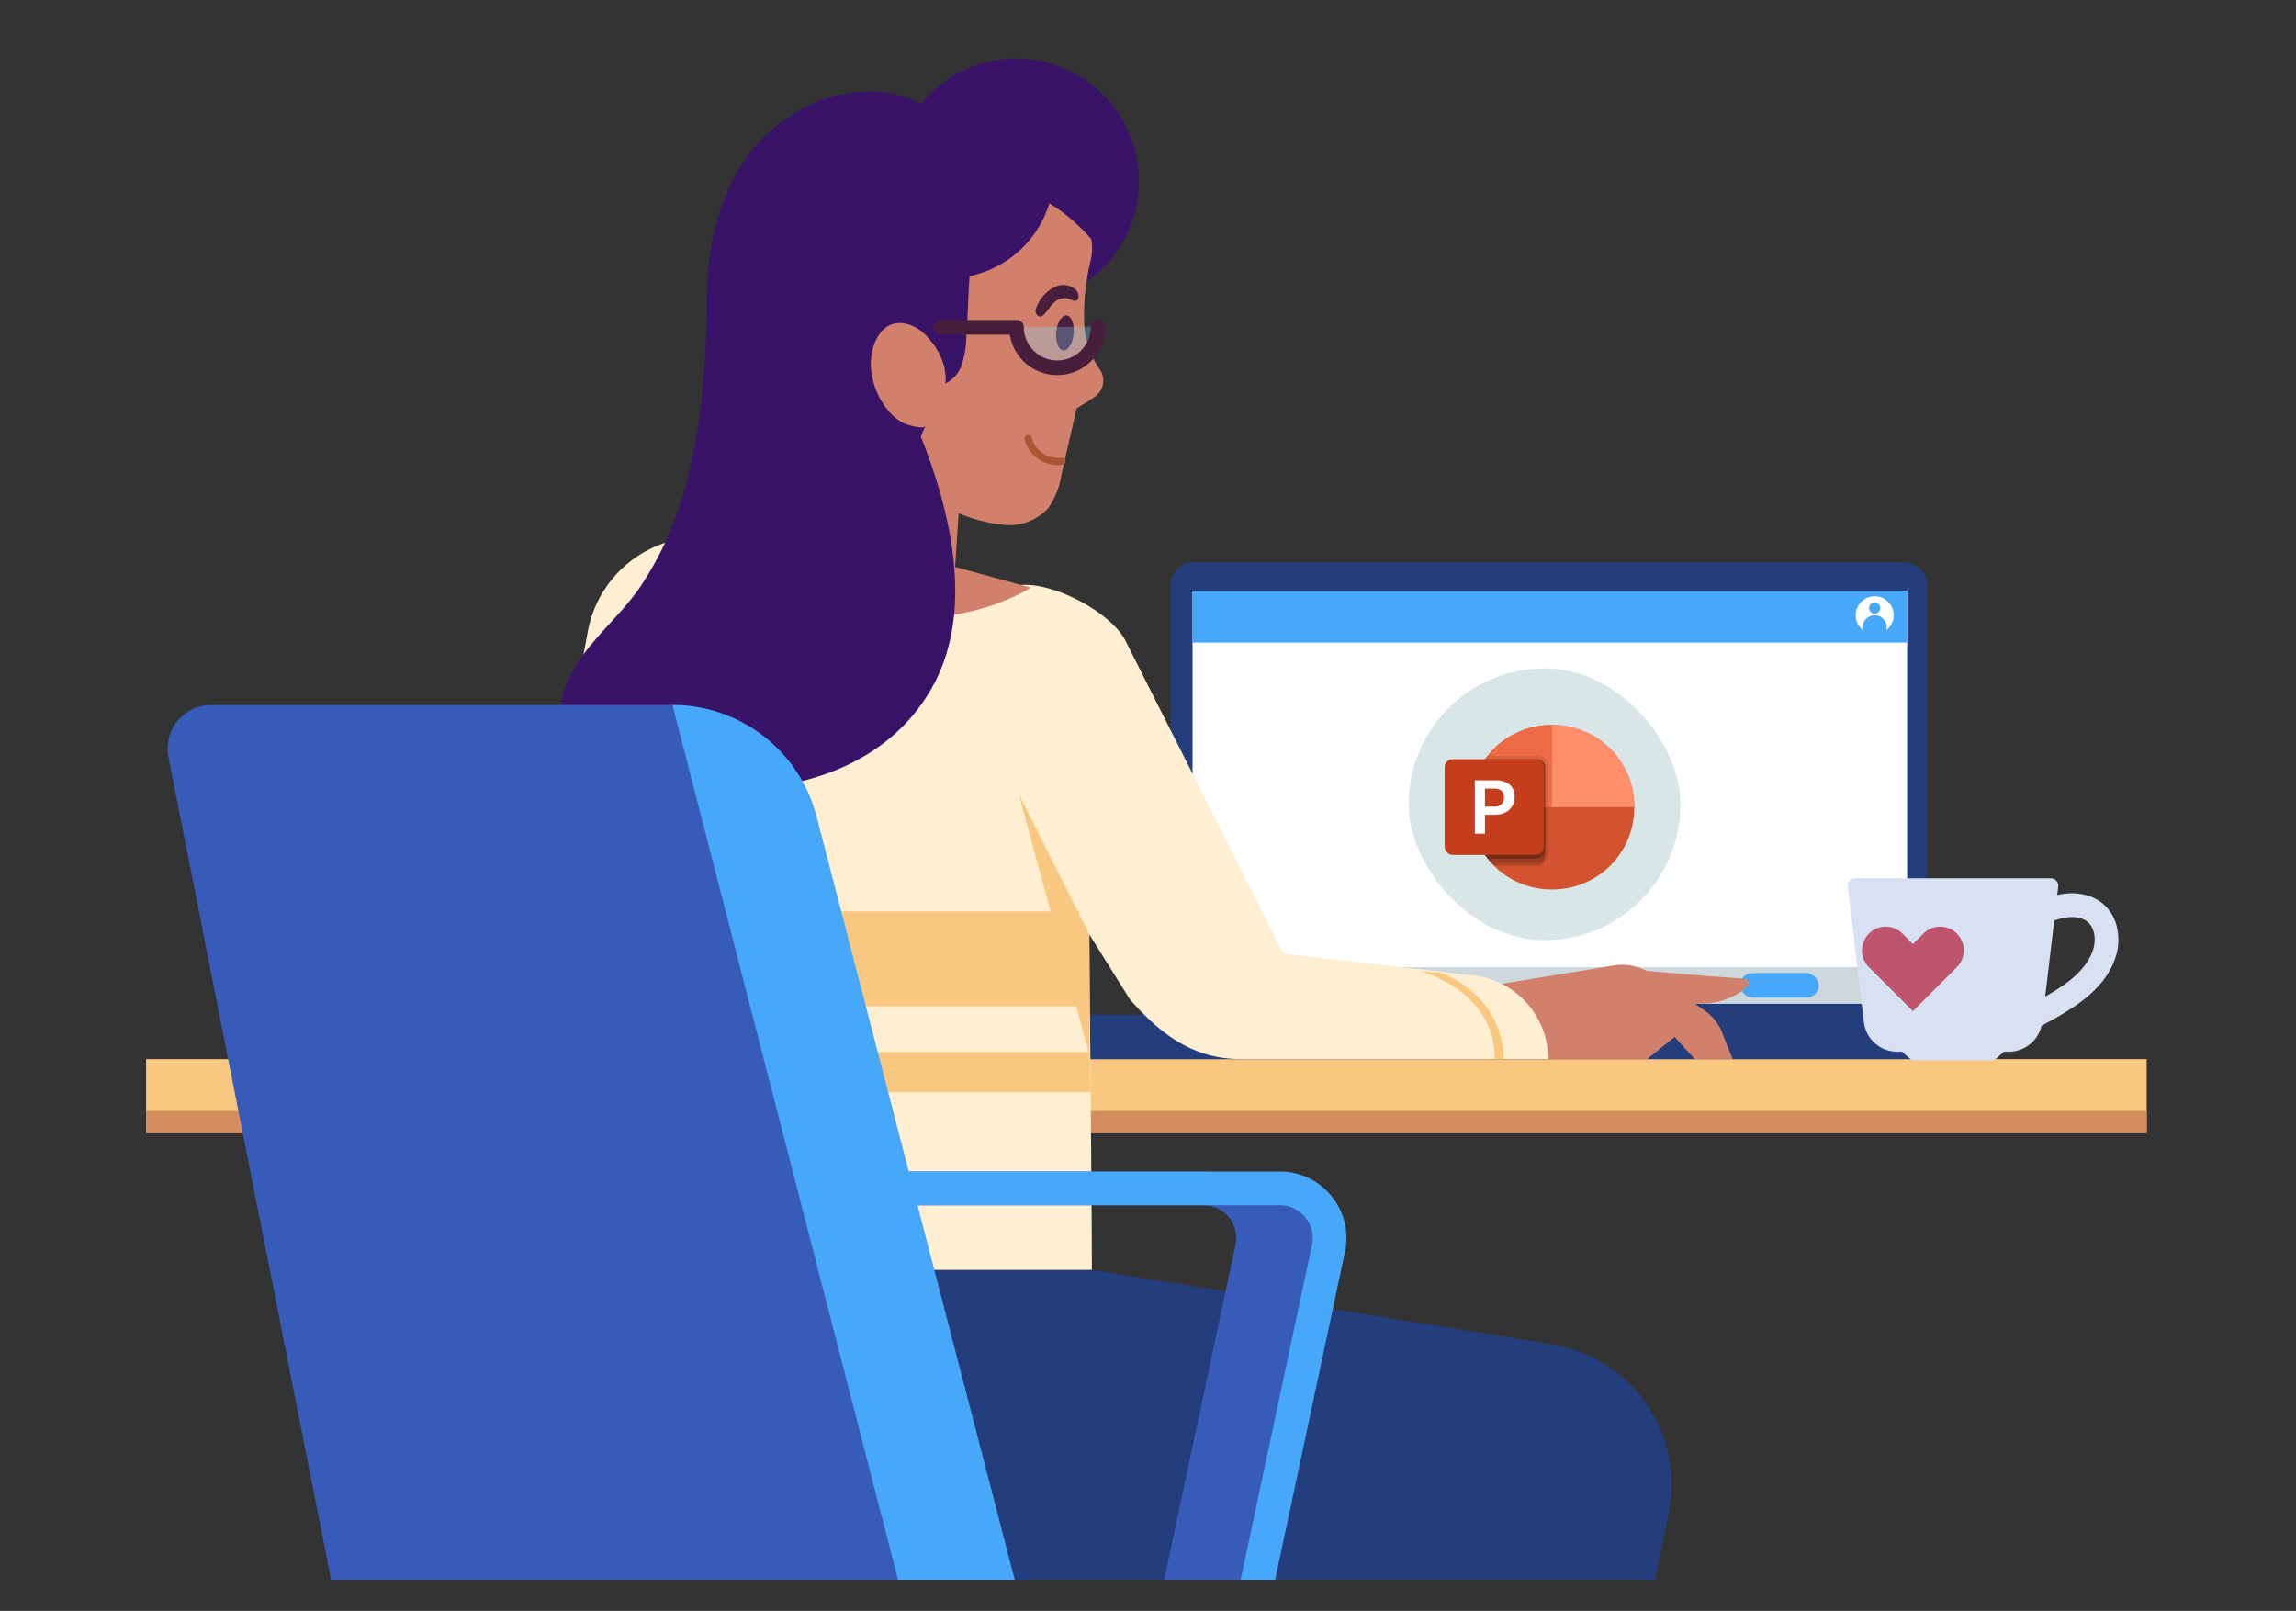
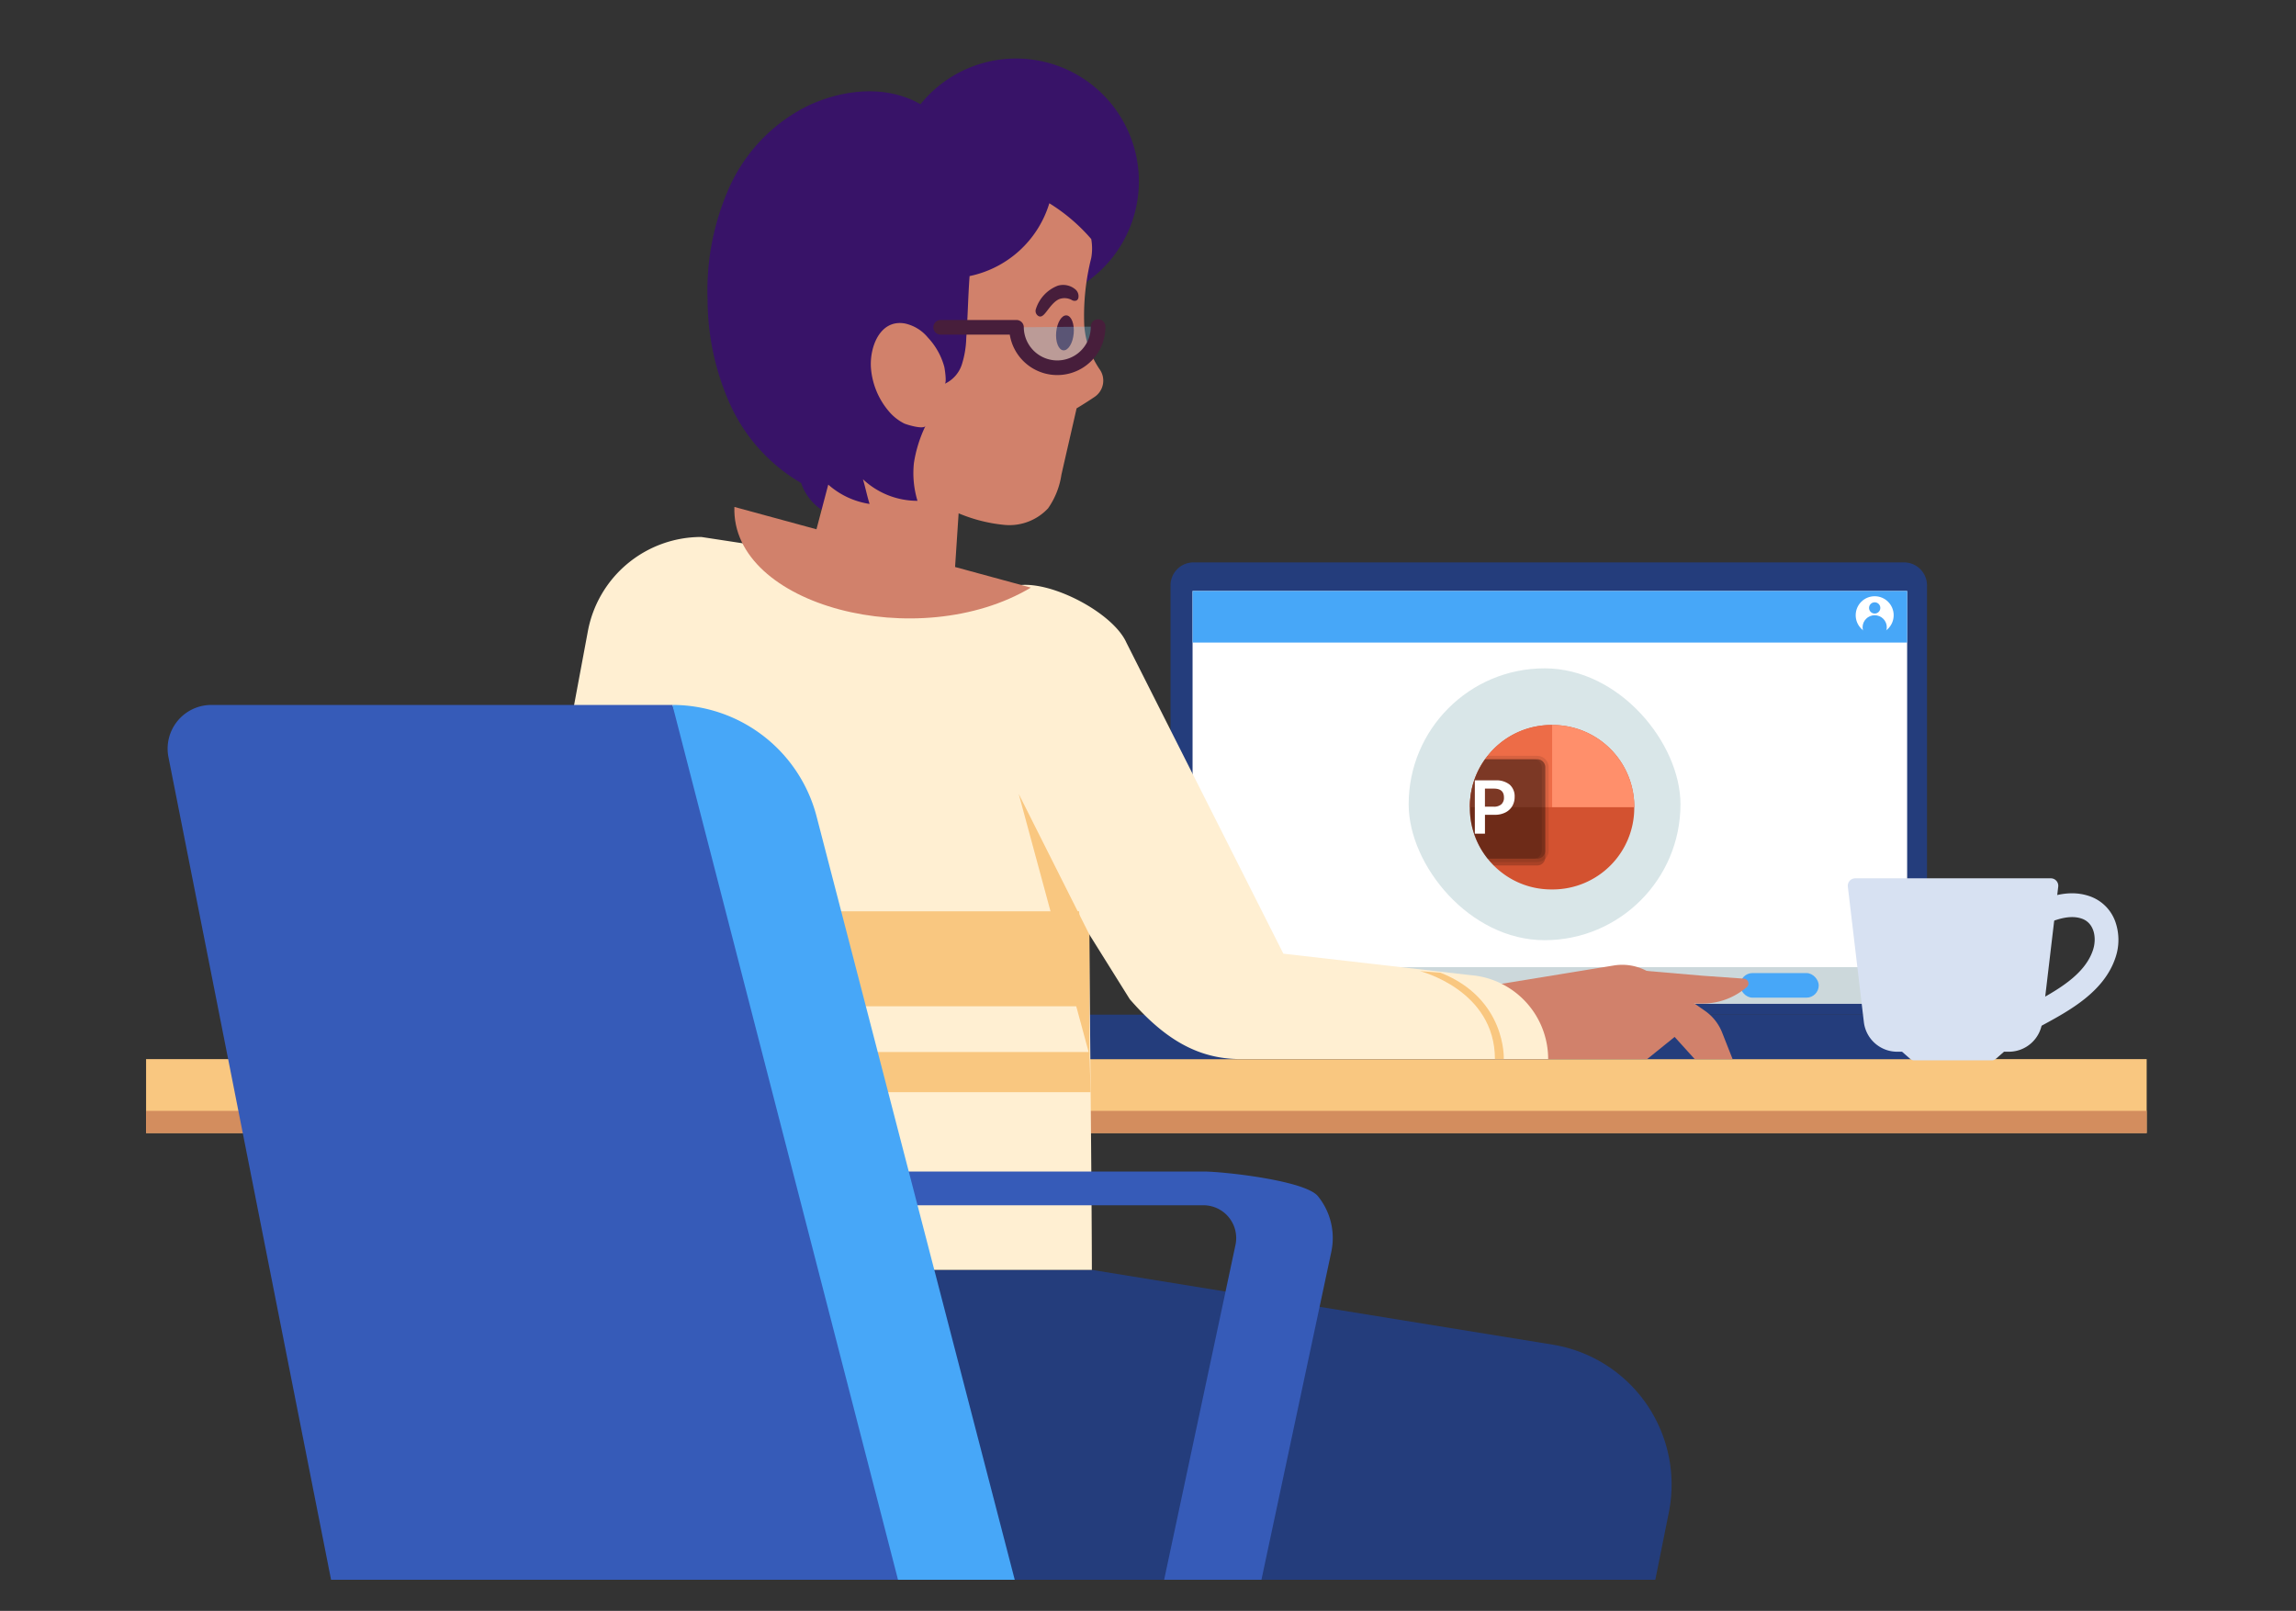
<svg xmlns="http://www.w3.org/2000/svg" width="258" height="181">
  <rect width="100%" height="100%" fill="#333333" stroke="none" />
  <defs>
    <clipPath id="a">
      <path fill="#fff" stroke="#707070" d="M7402 1025h258v181h-258z" data-name="Rectangle 1592" />
    </clipPath>
    <clipPath id="b">
      <path fill="none" d="M0 18h224.807v172.698H0z" data-name="Rectangle 1499" />
    </clipPath>
    <clipPath id="c">
      <path fill="none" d="M0 0h389.274v235.503H0z" data-name="Rectangle 1498" />
    </clipPath>
  </defs>
  <g clip-path="url(#a)" data-name="1-2" transform="translate(-7402 -1025)">
    <g data-name="Group 7451">
      <g clip-path="url(#b)" data-name="Group 4356" transform="translate(7418.415 1011.805)">
        <g data-name="Group 4355">
          <g data-name="Group 4354">
            <g data-name="Group 4353" transform="translate(-30.991 -33.548)">
              <g data-name="Group 4330" transform="translate(.209 165.745)">
                <rect width="317.745" height="8.307" fill="#f9c780" data-name="Rectangle 1489" rx="1.196" transform="translate(4.859)" />
                <path fill="#d38d5e" d="M4.859 5.815h317.745v1.3a1.2 1.2 0 0 1-1.2 1.2H6.059a1.2 1.2 0 0 1-1.2-1.2v-1.3Z" data-name="Rectangle 1490" />
                <path fill="#d38d5e" d="M3.946 53.12H0L8.6 6.854h3.946Z" data-name="Path 4324" />
                <path fill="#d38d5e" d="M323.309 53.12h3.946l-8.6-46.266h-3.946Z" data-name="Path 4325" />
              </g>
              <g data-name="Group 4331" transform="translate(132.594 109.934)">
                <path fill="#243d7c" d="M1.014 50.818h97.505v3.2a1.794 1.794 0 0 1-1.794 1.794H1.794A1.794 1.794 0 0 1 0 54.018v-2.186a1.014 1.014 0 0 1 1.014-1.014Z" data-name="Rectangle 1491" />
                <path fill="#243d7c" d="M16.099 0h79.833a2.587 2.587 0 0 1 2.587 2.587v48.23H13.512V2.587A2.587 2.587 0 0 1 16.099 0Z" data-name="Rectangle 1492" />
                <path fill="#fff" d="M15.99 3.212h80.297V49.57H15.99z" data-name="Rectangle 1493" />
                <path fill="#47a7f8" d="M15.99 3.212h80.297v5.799H15.99z" data-name="Rectangle 1494" />
                <path fill="#ccd8db" d="M15.99 45.48h80.297v4.09H15.99z" data-name="Rectangle 1495" />
                <circle cx="2.134" cy="2.134" r="2.134" fill="#fff" data-name="Ellipse 826" transform="translate(90.505 3.802)" />
                <circle cx="1.361" cy="1.361" r="1.361" fill="#47a7f8" data-name="Ellipse 827" transform="translate(91.279 5.937)" />
                <circle cx=".633" cy=".633" r=".633" fill="#47a7f8" data-name="Ellipse 828" transform="translate(92.007 4.483)" />
                <rect width="8.828" height="2.762" fill="#47a7f8" data-name="Rectangle 1496" rx="1.381" transform="translate(77.525 46.144)" />
              </g>
              <rect width="30.544" height="30.544" fill="#d9e6e8" data-name="Rectangle 1497" rx="15.272" transform="translate(172.866 121.839)" />
              <g data-name="Group 4333">
                <path fill="#d7e1f2" d="M234.041 145.432h-10.993a.837.837 0 0 0-.831.936l1.8 15.216a3.775 3.775 0 0 0 3.749 3.331h.541l.93.813a.614.614 0 0 0 .4.156h8.8a.614.614 0 0 0 .4-.156l.93-.813h.541a3.775 3.775 0 0 0 3.749-3.331l1.8-15.216a.837.837 0 0 0-.831-.936Z" data-name="Path 4326" />
                <g data-name="Group 4332">
                  <path fill="#d7e1f2" d="M242.338 162.71a1.334 1.334 0 0 1-.649-2.5c.342-.19.688-.378 1.053-.576 2.846-1.541 6.071-3.288 7.017-6.135.45-1.353.161-3.053-1.262-3.54-1.7-.583-3.78.44-5.611 1.343l-.419.205a1.335 1.335 0 0 1-1.17-2.4l.41-.2c2.183-1.077 4.9-2.415 7.654-1.474a4.682 4.682 0 0 1 2.941 2.955 6.153 6.153 0 0 1-.011 3.951c-1.279 3.849-5.159 5.952-8.278 7.641-.359.194-.7.378-1.029.562a1.331 1.331 0 0 1-.646.168Z" data-name="Path 4327" />
                </g>
-                 <path fill="#be546d" d="M234.469 151.645a2.666 2.666 0 0 0-3.772 0l-1.167 1.168-1.168-1.168a2.666 2.666 0 0 0-3.772 0 2.668 2.668 0 0 0 0 3.772l4.939 4.939 4.939-4.939a2.666 2.666 0 0 0 .001-3.772Z" data-name="Path 4328" />
              </g>
              <g data-name="Group 4352">
                <g clip-path="url(#c)" data-name="Group 4351">
                  <g data-name="Group 4350">
                    <g data-name="Group 4343">
                      <g data-name="Group 4340">
                        <g data-name="Group 4336">
                          <g data-name="Group 4334">
                            <path fill="#41233d" d="M113.866 288.419h16.556l5.533 7.1a7.232 7.232 0 0 0 3.392 2.4 7.216 7.216 0 0 1 4.471 4.383h-32.7Z" data-name="Path 4329" />
                            <path fill="#fff" d="M143.818 302.304c.061.169.128.335.177.511l.926 3.3h-34.552l.752-3.807Z" data-name="Path 4330" />
                          </g>
                          <g data-name="Group 4335">
                            <path fill="#1a3b59" d="M116.214 236.163h22l-1.741 13.737h-21.2Z" data-name="Path 4331" />
-                             <path fill="#243d7c" d="m136.477 249.9-4.88 38.519h-18.966l2.641-38.519Z" data-name="Path 4332" />
+                             <path fill="#243d7c" d="m136.477 249.9-4.88 38.519h-18.966l2.641-38.519" data-name="Path 4332" />
                          </g>
                        </g>
                        <g data-name="Group 4339">
                          <g data-name="Group 4337">
                            <path fill="#1a3b59" d="m169.574 246.323 1.739-21.212h15.45c-.016-.074-17.1 21.34-17.189 21.212Z" data-name="Path 4333" />
                            <path fill="#243d7c" d="m137.267 189.426 51.769 8.4a15.931 15.931 0 0 1 13.065 18.863l-15.018 74.735h-21.207l3.7-45.1c.09.128 17.173-21.286 17.193-21.212h-15.456l-13.756-.632h-56.685v-35.054Z" data-name="Path 4334" />
                          </g>
                          <g data-name="Group 4338">
                            <path fill="#41233d" d="M169.575 291.427h17.509l5.852 7.506a7.654 7.654 0 0 0 3.586 2.544 7.629 7.629 0 0 1 4.728 4.635h-34.578Z" data-name="Path 4335" />
                            <path fill="#fff" d="M201.249 306.111c.065.179.136.355.188.54l.98 3.486h-36.541l.8-4.026Z" data-name="Path 4336" />
                          </g>
                        </g>
                      </g>
                      <g data-name="Group 4341">
                        <path fill="#ffefd2" d="m70.24 189.426 2.018-18.876q2.007-18.774 5.477-37.35l2.9-15.537a12.965 12.965 0 0 1 12.748-10.585l36.247 5.535 7.015 3.587c-.054-.092.623 61.473.623 73.226H70.24Z" data-name="Path 4337" />
                      </g>
                      <g data-name="Group 4342">
                        <path fill="#d1816b" d="m181.555 157.569 14.361-2.343a5.87 5.87 0 0 1 4.285.967l5.946 4.117a5.381 5.381 0 0 1 1.943 2.449l1.176 2.98h-4.263l-2.25-2.486-3.079 2.486h-17.408Z" data-name="Path 4338" />
                        <path fill="#ffefd2" d="M188.542 165.741a9.458 9.458 0 0 0-8.737-9.431l-21.018-2.411-17.64-34.954c-1.83-4.091-11.8-8.607-14.028-5.4-4.207 2.4-9.213 7.856-6.561 11.911l20.97 33.559c3.694 4.233 7.42 6.726 12.434 6.726Z" data-name="Path 4339" />
                        <path fill="#d1816b" d="m195.869 155.515 10.067.864 4.6.326a.547.547 0 0 1 .3.979l-.307.237a7.589 7.589 0 0 1-4.639 1.583h-15.791" data-name="Path 4340" />
                      </g>
                      <path fill="#d1816b" d="M97.099 103.704c-.367 11.148 20.774 16.549 33.312 9.063Z" data-name="Path 4341" />
                      <path fill="#f9c780" d="M75.035 149.136h60.8l.8 10.676h-63.01Z" data-name="Path 4342" />
                      <path fill="#f9c780" d="M74.552 164.949h62.443l.135 4.513H73.141Z" data-name="Path 4343" />
                      <path fill="#f9c780" d="M174.129 155.859s8.431 2.1 8.431 9.888h.995s.315-6.779-7.108-9.71Z" data-name="Path 4344" />
                      <path fill="#f9c780" d="M136.996 151.763v13.523l-7.946-29.334Z" data-name="Path 4345" />
                    </g>
                    <g data-name="Group 4345">
                      <g data-name="Group 4344" transform="translate(94.077 53.351)">
                        <path fill="#381368" d="M40.735 26.167a13.8 13.8 0 1 0-16.8-21.065c-3.783-2.157-8.467-1.714-12.438.071a18.8 18.8 0 0 0-8.977 9.122 28.353 28.353 0 0 0-2.511 12.7 28.923 28.923 0 0 0 2.514 11.794 19.559 19.559 0 0 0 8 8.876 5.866 5.866 0 0 0 2.442 3.1 10.735 10.735 0 0 0 3.439 1.466 24.54 24.54 0 0 0 8.059.762c2.968-6.344 6.519-12.709 9.486-19.054 1.439-3.082 3.728-6.278 6.786-7.772Z" data-name="Path 4346" />
                        <path fill="#d1816b" d="M17.468 47.241a8.92 8.92 0 0 0 6.128 2.423 10.754 10.754 0 0 1-.4-4.257 14.826 14.826 0 0 1 1.308-4.176c-.192.467-2.111-.124-2.4-.256a5.5 5.5 0 0 1-1.712-1.351 8.532 8.532 0 0 1-2.023-4.862c-.177-2.293.968-5.51 3.8-5.026a4.606 4.606 0 0 1 2.594 1.581 7.8 7.8 0 0 1 1.848 3.3c.047.225.3 1.8.04 1.9a3.615 3.615 0 0 0 1.932-2.175 10.707 10.707 0 0 0 .493-2.946c.173-2.373.2-4.609.375-6.983a11.88 11.88 0 0 0 8.961-8.181 20.312 20.312 0 0 1 4.709 4.019 6.109 6.109 0 0 1 0 2.126 26.506 26.506 0 0 0-.784 7.589 10.083 10.083 0 0 0 1.719 4.908 2.2 2.2 0 0 1-.572 3.123 44.45 44.45 0 0 1-2.008 1.277c-.554 2.442-1.153 5.019-1.707 7.461a8.824 8.824 0 0 1-1.5 3.775 5.945 5.945 0 0 1-4.85 1.865 17.561 17.561 0 0 1-5.2-1.307l-.438 6.641-15.921-3.39 1.711-6.476a9 9 0 0 0 4.642 2.171c-.297-.952-.464-1.83-.745-2.773Z" data-name="Path 4347" />
                        <ellipse cx="1.972" cy=".986" fill="#471e3b" data-name="Ellipse 829" rx="1.972" ry=".986" transform="rotate(-84.607 37.445 -5.096)" />
                        <path fill="#471e3b" d="M41.367 25.933a2.13 2.13 0 0 0-2.013-.437 4.135 4.135 0 0 0-2.467 2.667.66.66 0 0 0 .287.73.4.4 0 0 0 .259.061c.261-.032.5-.34.779-.708.374-.487.884-1.154 1.478-1.3a1.715 1.715 0 0 1 1.226.145.608.608 0 0 0 .537.07.421.421 0 0 0 .222-.3 1 1 0 0 0-.308-.928Z" data-name="Path 4348" />
                        <path fill="#88d7ff" d="M43.895 30.086a4.585 4.585 0 1 1-9.17.082Z" data-name="Path 4349" opacity=".3" />
                        <path fill="none" stroke="#471e3b" stroke-linecap="round" stroke-linejoin="round" stroke-width="1.645" d="M43.89 30.086a4.585 4.585 0 1 1-9.17.082H26.2" data-name="Path 4350" />
-                         <path fill="none" stroke="#aa5635" stroke-linecap="round" stroke-linejoin="round" stroke-width=".823" d="M39.82 45.217a3.471 3.471 0 0 1-3.794-2.553" data-name="Path 4351" />
                      </g>
-                       <path fill="#381368" d="M94.078 79c-.117 7.691-.534 15.532-2.643 22.983a37.353 37.353 0 0 1-4.758 10.462c-2.614 3.96-6.847 6.889-8.558 11.45-2.992 7.983 7.988 10.53 13.595 11.262 10.456 1.363 22.4-1.545 27.741-11.432 4.75-8.793 1.769-20.308-1.841-29.012l-7.306 1.07-12.041-13.926Z" data-name="Path 4352" />
                    </g>
                    <g data-name="Group 4349">
                      <g data-name="Group 4348">
                        <g data-name="Group 4346">
                          <path fill="#365bb8" d="m155.819 226.61 8.353-39.2a7.448 7.448 0 0 0-1.5-6.261c-1.427-1.763-10.6-2.773-12.869-2.773h-46.631v3.79H149.8a3.687 3.687 0 0 1 3.606 4.457l-8.353 39.2Z" data-name="Path 4353" />
                        </g>
                        <g data-name="Group 4347">
-                           <path fill="#47a7f8" d="m157.357 226.61 8.353-39.2a7.479 7.479 0 0 0-7.314-9.035h-46.629v3.79h46.628a3.687 3.687 0 0 1 3.606 4.457l-8.353 39.2Z" data-name="Path 4354" />
-                         </g>
+                           </g>
                        <path fill="#365bb8" d="M65.623 236.162h66.2L90.135 125.951H38.326a4.913 4.913 0 0 0-4.82 5.867l18.4 93.074a13.982 13.982 0 0 0 13.717 11.27Z" data-name="Path 4355" />
                        <path fill="#47a7f8" d="M128.662 224.478h28.895a5.842 5.842 0 0 1 5.841 5.842 5.842 5.842 0 0 1-5.841 5.842H130.08a14.872 14.872 0 0 1-14.4-11.159L90.136 125.95a16.739 16.739 0 0 1 16.2 12.533Z" data-name="Path 4356" />
                      </g>
                    </g>
                  </g>
                </g>
              </g>
              <g transform="translate(176.914 128.206)">
                <path fill="#d35230" d="M21.304 9.141v.192a9.17 9.17 0 0 1-9.141 9.142h-.192a9.106 9.106 0 0 1-6.463-2.694 8.8 8.8 0 0 1-.685-.77A9.067 9.067 0 0 1 2.83 9.333v-.192a9.049 9.049 0 0 1 1.7-5.292 4.771 4.771 0 0 1 .289-.385A9.125 9.125 0 0 1 11.967 0h.192a9.17 9.17 0 0 1 9.145 9.141Z" data-name="Path 4770" />
                <path fill="#ff8f6b" d="M21.308 9.238v-.09a9.178 9.178 0 0 0-9.15-9.15h-.086v9.238Z" data-name="Path 4771" />
                <path fill="#ed6c47" d="M2.832 9.148v.088h9.238V-.002h-.088a9.178 9.178 0 0 0-9.15 9.15Z" data-name="Path 4772" />
                <path d="M244.6 174.053v10.138a.667.667 0 0 1-.016.154.89.89 0 0 1-.881.741h-4.893a8.775 8.775 0 0 1-.684-.769 9.063 9.063 0 0 1-1.993-5.675v-.193a9.045 9.045 0 0 1 1.7-5.293h5.867a.9.9 0 0 1 .9.894Z" data-name="Path 4773" opacity=".2" style="isolation:isolate" transform="translate(-233.296 -169.307)" />
                <path d="M244.98 174.048v9.369a1.294 1.294 0 0 1-1.28 1.283h-5.254a8.016 8.016 0 0 1-.323-.385 9.069 9.069 0 0 1-1.993-5.678v-.192a9.044 9.044 0 0 1 1.7-5.292 4.62 4.62 0 0 1 .289-.385h5.581a1.286 1.286 0 0 1 1.28 1.28Z" data-name="Path 4774" opacity=".1" style="isolation:isolate" transform="translate(-233.296 -169.302)" />
                <path d="M244.6 174.053v9.368a.9.9 0 0 1-.894.9h-5.58a9.069 9.069 0 0 1-1.993-5.676v-.193a9.045 9.045 0 0 1 1.7-5.293h5.867a.9.9 0 0 1 .9.894Z" data-name="Path 4775" opacity=".2" style="isolation:isolate" transform="translate(-233.296 -169.307)" />
                <path d="M244.21 174.053v9.368a.9.9 0 0 1-.893.9h-5.2a9.069 9.069 0 0 1-1.993-5.676v-.193a9.045 9.045 0 0 1 1.7-5.293h5.482a.9.9 0 0 1 .9.894Z" data-name="Path 4776" opacity=".1" style="isolation:isolate" transform="translate(-233.296 -169.307)" />
-                 <rect width="11.12" height="10.749" fill="#c43e1c" data-name="Rectangle 1384" rx=".878" transform="translate(0 3.845)" />
                <path fill="#fff" d="M5.705 6.219a2.369 2.369 0 0 1 1.6.482 1.741 1.741 0 0 1 .555 1.387 1.98 1.98 0 0 1-.274 1.038 1.862 1.862 0 0 1-.779.708 2.586 2.586 0 0 1-1.171.255h-1.11v2.117H3.388V6.219ZM4.523 9.176h.979a1.251 1.251 0 0 0 .865-.265.992.992 0 0 0 .293-.775q0-.989-1.122-.989H4.524Z" data-name="Path 4777" />
              </g>
            </g>
          </g>
        </g>
      </g>
    </g>
  </g>
</svg>